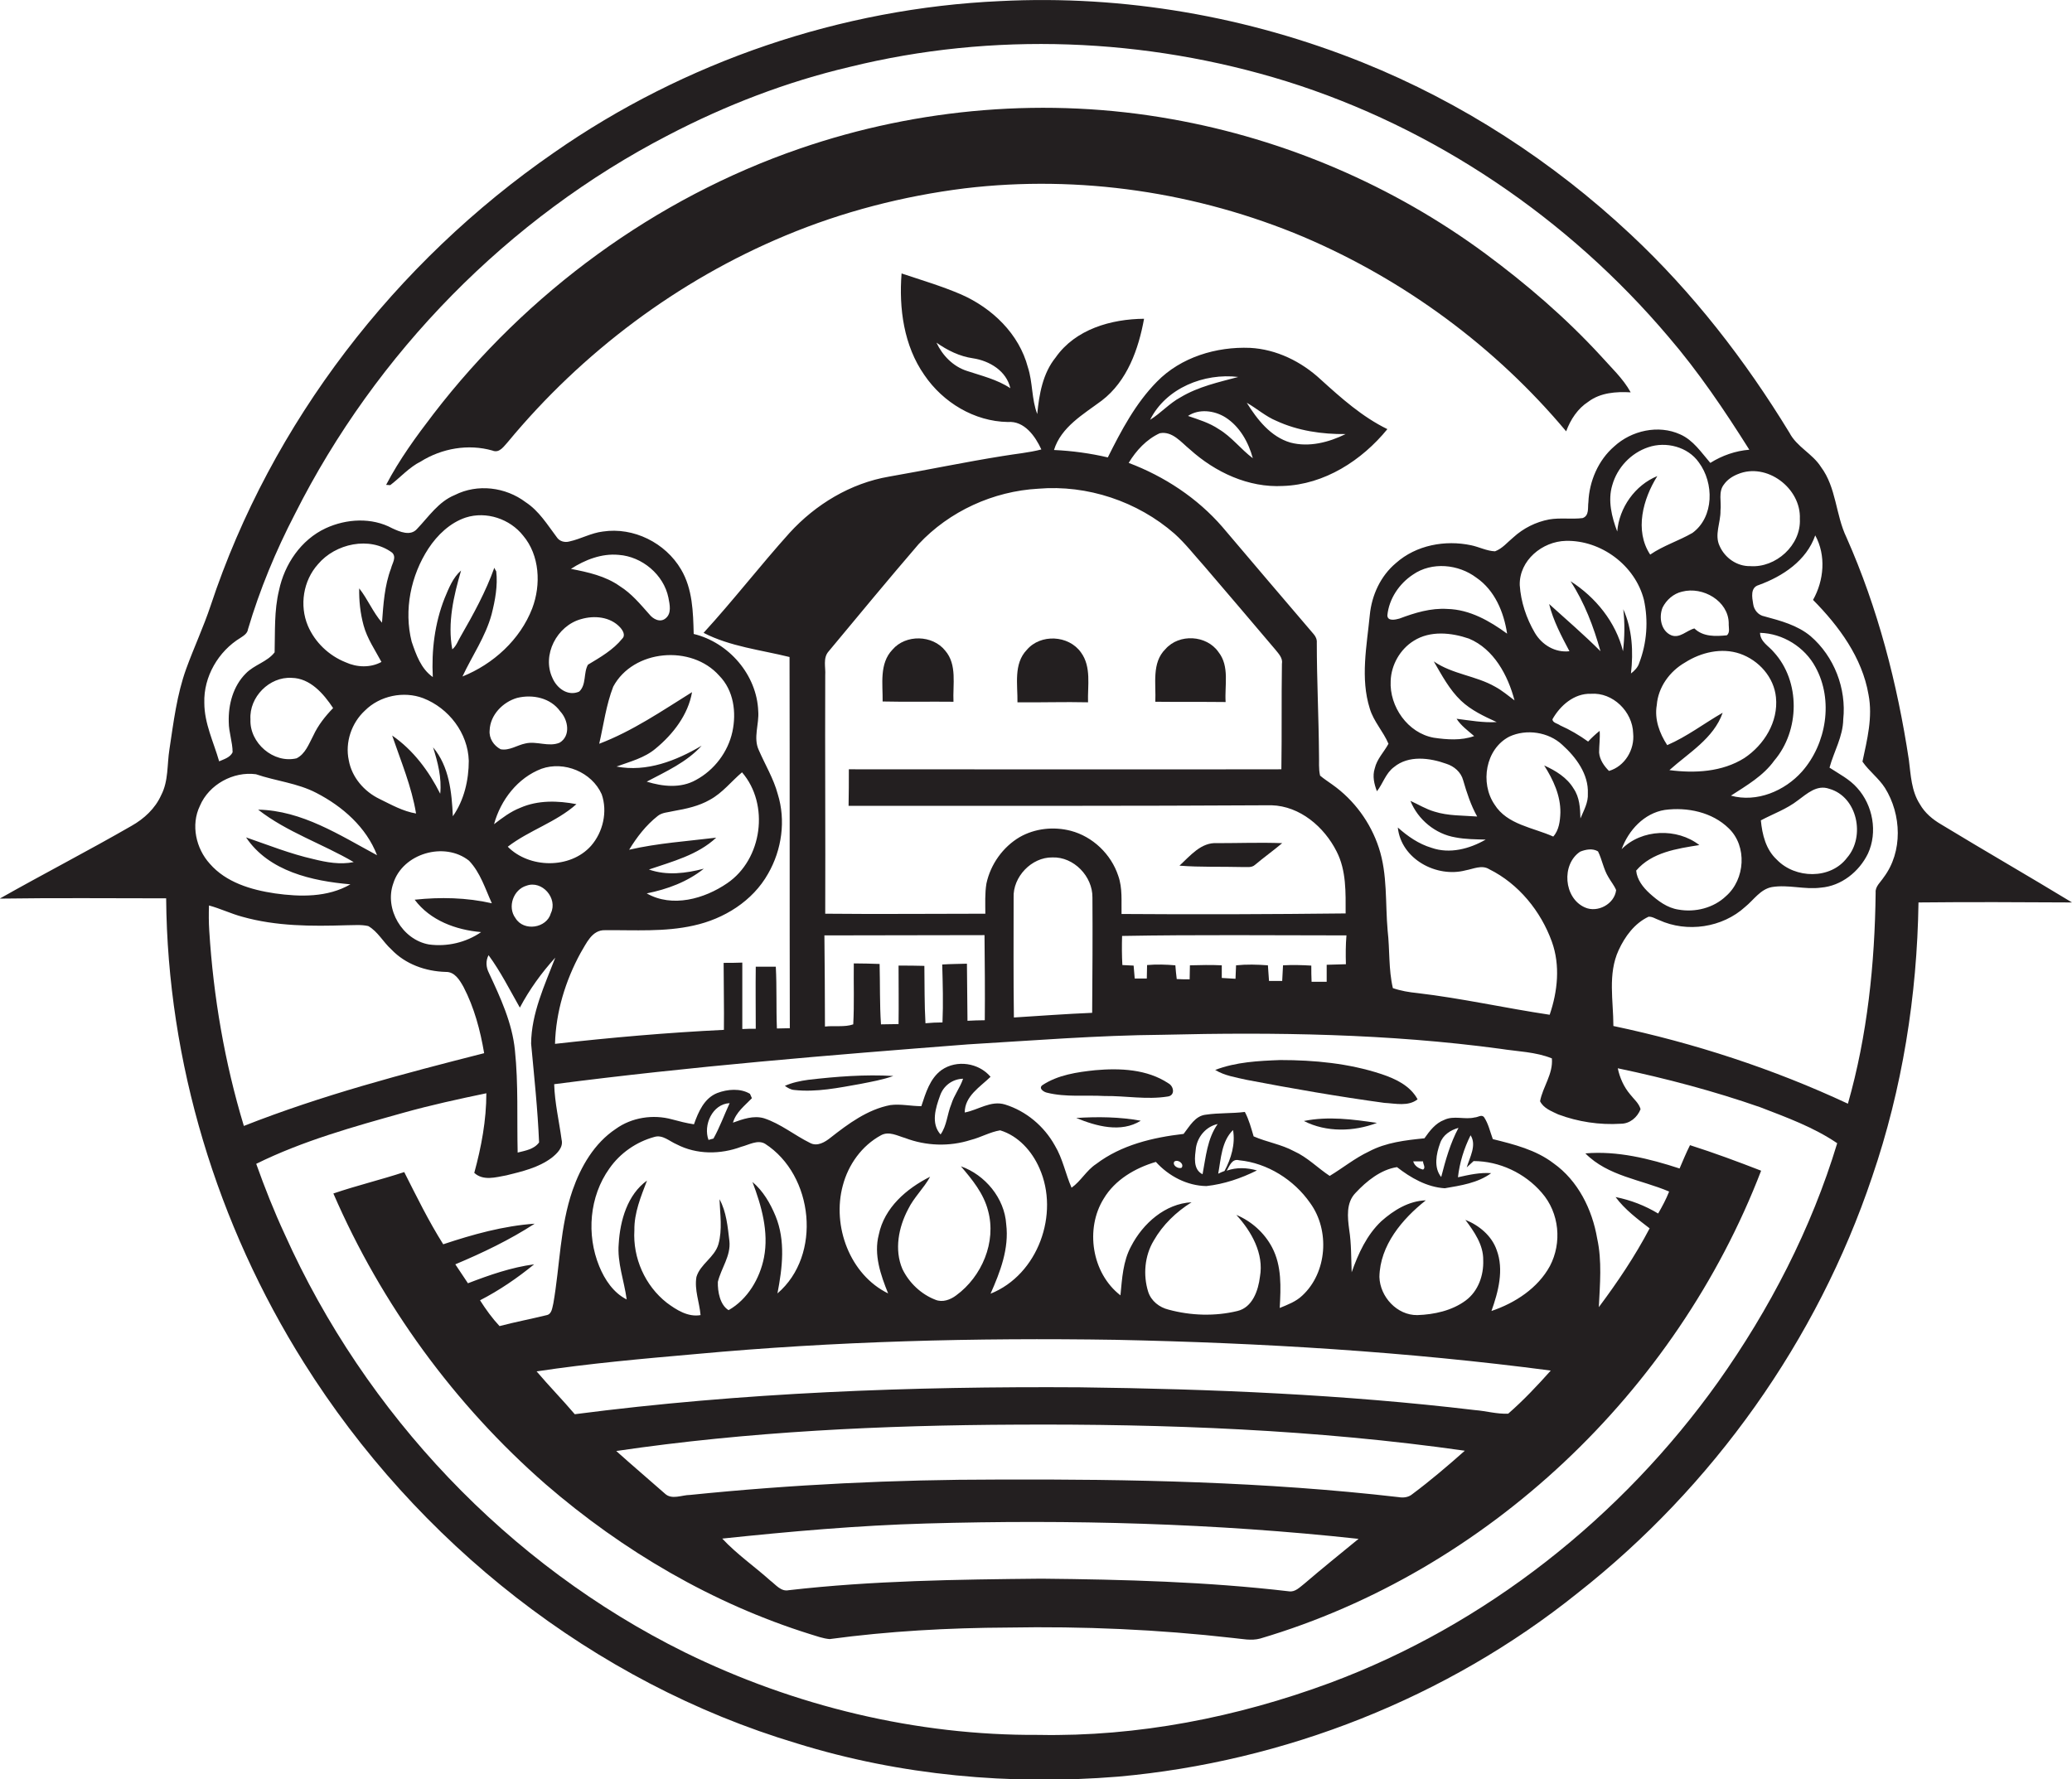
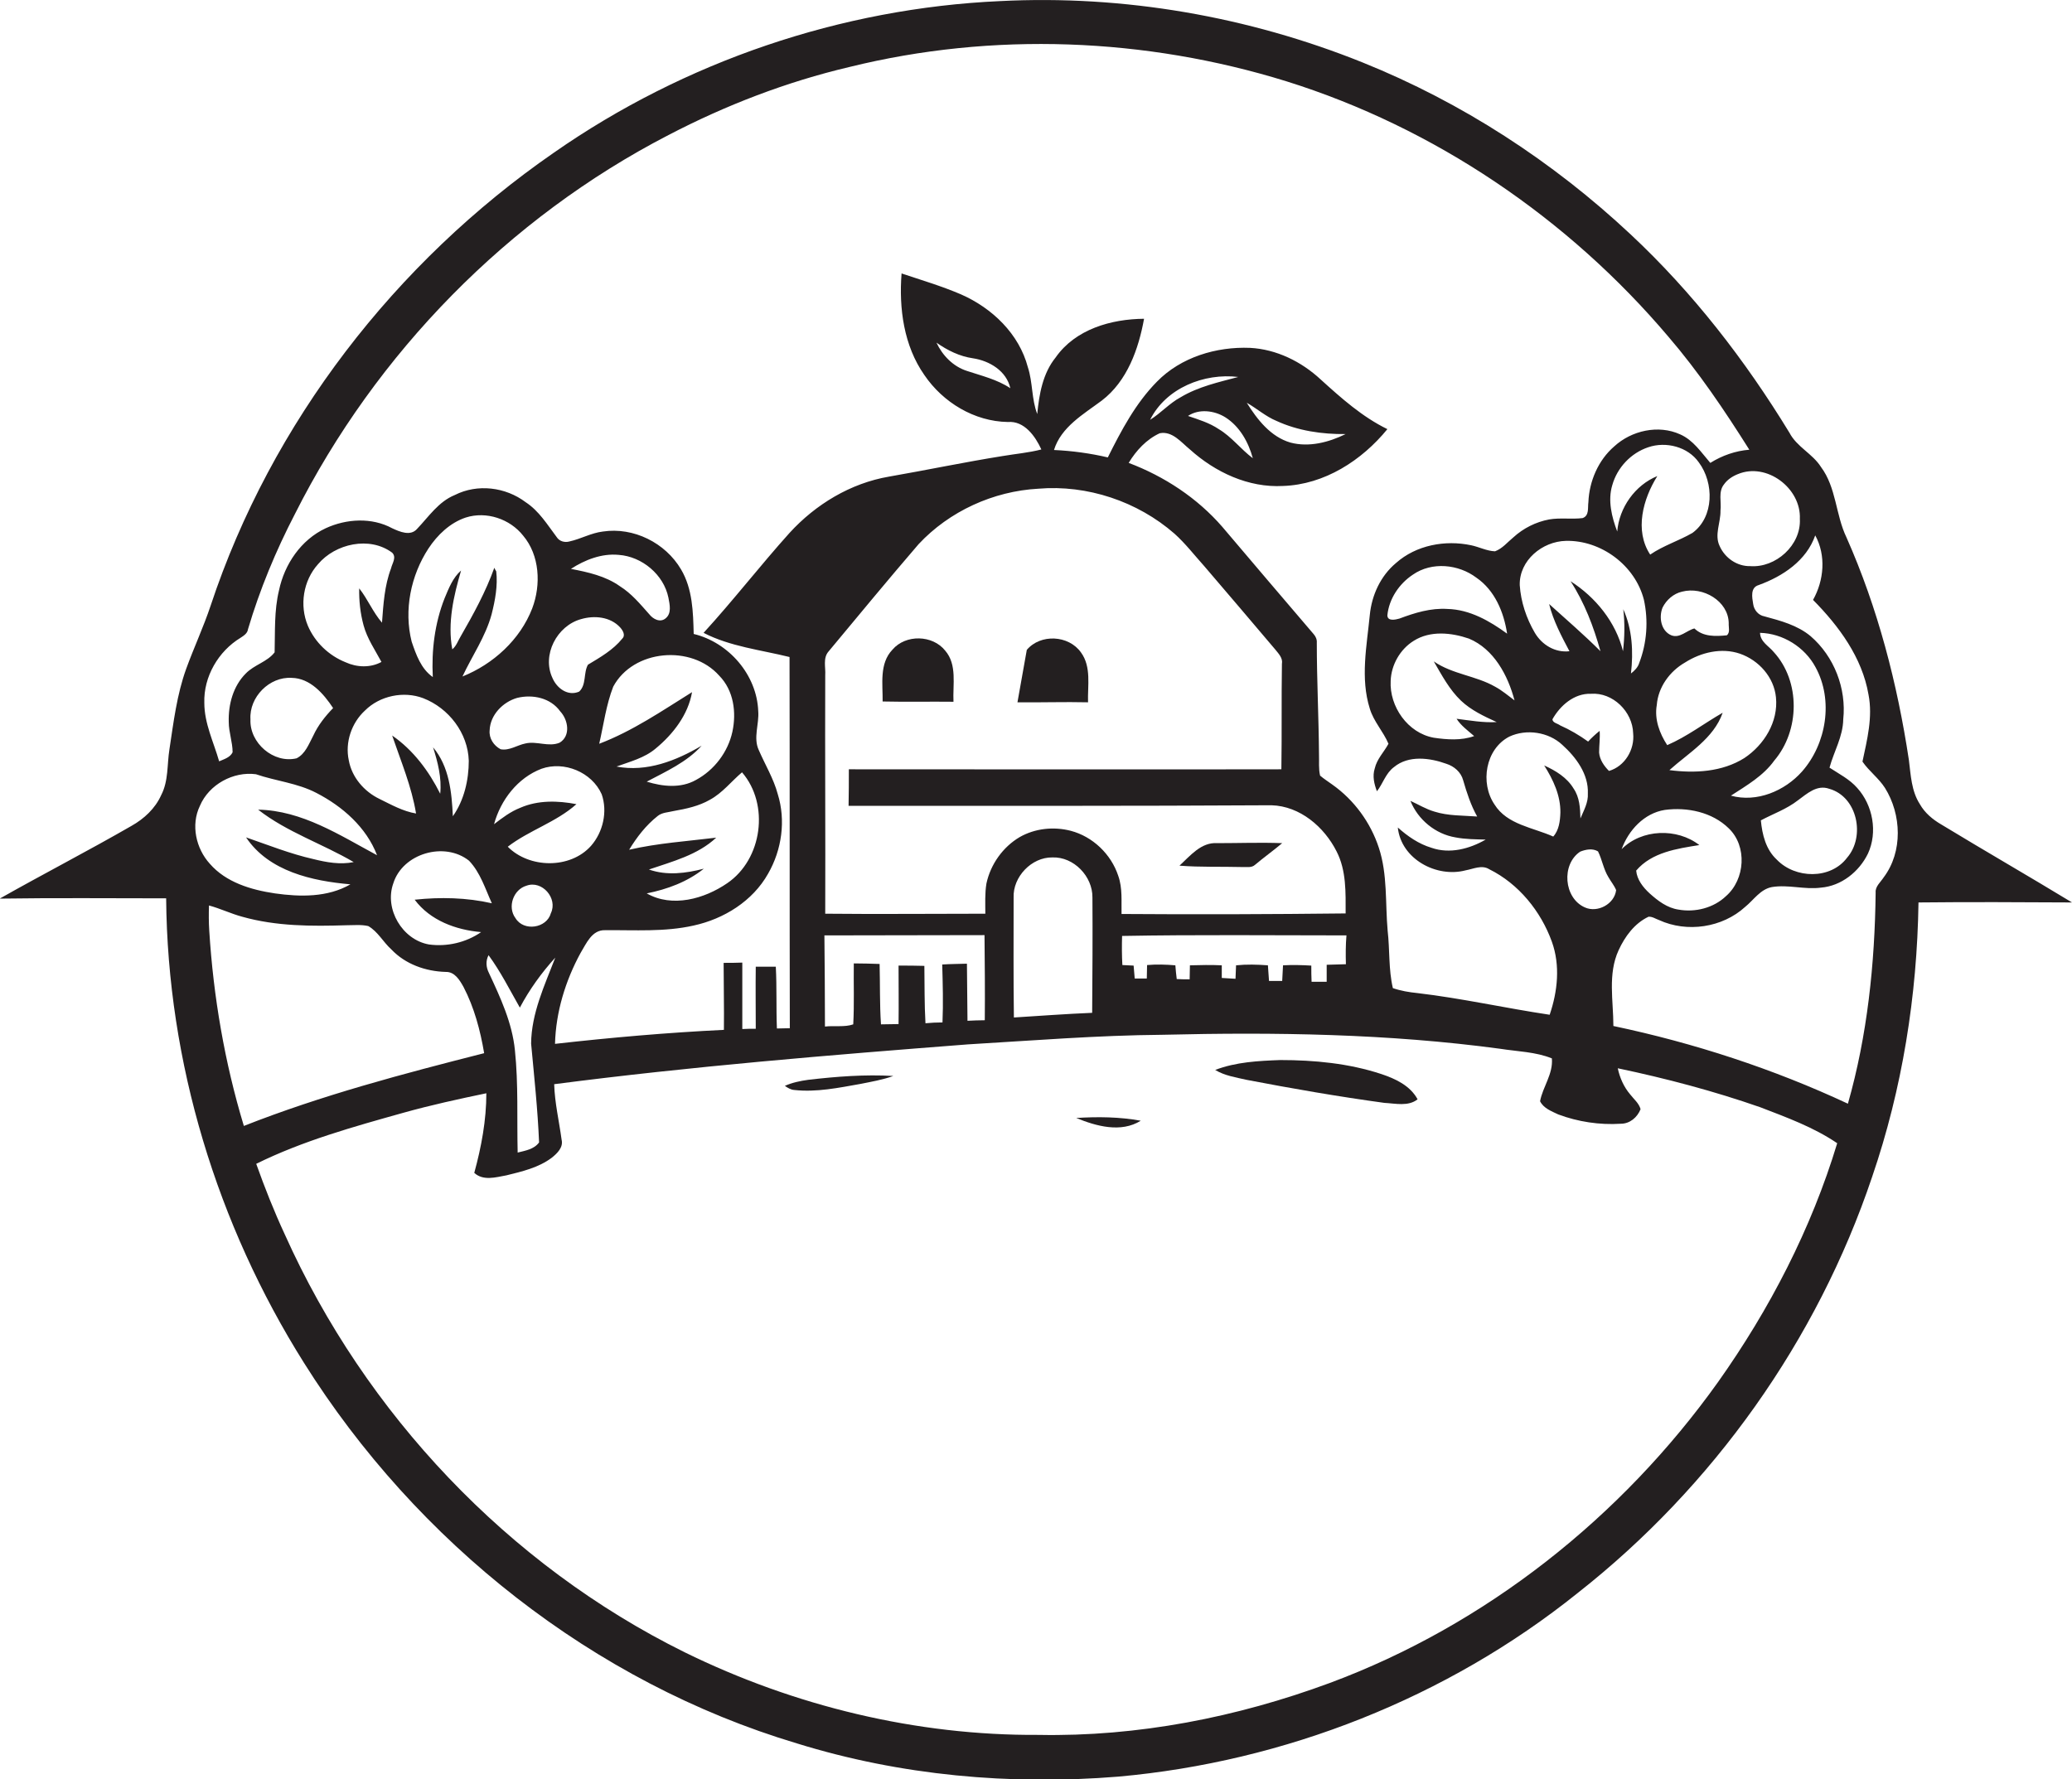
<svg xmlns="http://www.w3.org/2000/svg" version="1.1" id="Layer_1" x="0px" y="0px" viewBox="0 0 754.5 648.1" style="enable-background:new 0 0 754.5 648.1;" xml:space="preserve">
  <style type="text/css">
	.st0{fill:#231F20;}
</style>
  <g>
    <path class="st0" d="M706.9,300.3c-3.1-1.8-6-4.2-7.8-7.4c-3.1-4.8-3.3-10.6-4-16.1c-4.2-27.8-11.3-55.3-22.7-81   c-4-8.3-3.7-18.2-9.3-25.7c-3.1-4.9-8.8-7.3-11.5-12.5c-16.1-26.4-35.2-51.1-57.9-72.3c-28.3-26.5-61.4-48-97.4-62.5   C454.6,6,409.2-1.9,364.2,0.4c-57.9,2.6-114.9,22-162.5,55.2c-57.7,39.9-102.9,98.3-125,165c-2.6,7.8-6.1,15.3-8.9,23   c-3.4,9.4-4.6,19.4-6.1,29.3c-0.9,5.6-0.3,11.5-3,16.7c-2.2,4.9-6.2,8.6-10.8,11.2c-15.8,9.1-32.1,17.5-48,26.5   c20.2-0.3,40.4-0.1,60.6-0.1C61,386.9,79,446,110.7,496.4c41,65.3,105.3,116.4,179.5,138.6c37.7,11.7,77.7,15.3,117,12.1   c60.6-5.4,119.7-28.7,167.2-66.8c49.4-38.8,87.3-92.1,107.3-151.6c11-32.1,16.4-66,16.9-100c18.6-0.2,37.3-0.1,55.9,0   C738.7,319.1,722.7,309.9,706.9,300.3z M655.4,189c0.5,9.6-8.8,17.9-18.1,17.2c-4.8,0.1-9.2-3-11.1-7.3c-2-4.1,0.4-8.6,0.3-12.9   c0.4-3.2-0.9-6.9,1.3-9.6c1.2-1.7,3-2.9,5-3.7C643.3,168.3,655.9,177.8,655.4,189z M656.2,281c-6.3,7.1-16.5,11.4-25.9,8.8   c5.7-3.7,11.8-7.2,15.8-12.8c9.3-10.9,9.6-28.8-0.2-39.5c-1.8-2.2-4.9-3.7-5-7c8.3,0.2,16.3,5.2,20.2,12.5   C667.7,255,665.1,270.9,656.2,281z M666.1,287.3c10.3,2.9,13.2,17.4,6.5,25.1c-6,8-18.9,7.7-25.6,0.7c-4-3.7-5.3-9.1-5.8-14.3   c4.5-2.4,9.4-4.1,13.5-7.3C658,289.1,661.6,285.7,666.1,287.3z M590.5,309.3c2.5-6.9,8.2-13.1,15.7-14.3c8.2-1.1,17.3,0.8,23.3,6.7   c6.8,6.5,6,18.6-1,24.7c-4.5,4.3-11.2,6-17.3,4.9c-4.1-0.6-7.5-3.2-10.5-5.9c-2.4-2.2-4.6-5-4.9-8.3c5.7-6.7,14.9-8,23-9.3   C610.7,301.5,597.8,301.9,590.5,309.3z M568.2,296c-0.1,3-0.5,6.4-2.6,8.7c-7.3-3.3-16.8-4.3-21.4-11.7c-5.3-7.8-3.3-20.2,5.4-24.7   c6.2-2.9,14.3-1.7,19.3,3c5,4.5,9.6,10.7,9.3,17.7c0.2,3.3-1.5,6.2-2.7,9.1c-0.1-3.8-0.3-7.7-2.5-10.9c-2.4-4-6.5-6.5-10.7-8.4   C565.6,284,568.3,289.8,568.2,296z M536.8,268.1c-4.7,1.7-9.9,1.3-14.7,0.6c-9.5-1.7-16.2-11.4-15.7-20.7   c0.2-5.8,3.4-11.5,8.4-14.6c6-3.8,13.7-3,20.1-0.8c9.1,3.8,14.2,13.4,16.6,22.5c-2.3-1.7-4.5-3.6-7.1-5c-7-4-15.5-4.5-22.3-9.2   c2.9,5,5.7,10.3,9.9,14.3c3.7,3.5,8.4,5.7,13,7.8c-4.9,0.3-9.8-0.6-14.6-1.2C532,264.3,534.5,266.1,536.8,268.1z M505.2,224.1   c0.6-6,4.3-11.5,9.3-14.8c6.9-4.8,16.6-3.8,23.1,1.1c6.7,4.6,10,12.5,11.2,20.4c-6.3-4.6-13.6-8.8-21.7-9   c-6.1-0.4-11.9,1.4-17.5,3.5C508.2,225.7,505.2,226.4,505.2,224.1z M616.3,194.1c-5,2.9-10.6,4.6-15.4,7.9   c-5.8-8.8-2.6-20.3,2.6-28.6c-8.1,3.3-13.9,11.5-14.6,20.2c-2-5.3-3.5-11.3-1.8-16.9c1.8-6.4,6.8-11.7,13.1-13.8   c6.4-2.2,14.4-0.2,18.4,5.5C624.2,175.9,624.2,188.3,616.3,194.1z M629.5,227c-0.1,1.4,0.6,3.4-0.7,4.4c-4.1,0.4-8.6,0.6-11.8-2.5   c-2.8,0.7-5.3,3.7-8.4,2.5c-3.8-1.6-4.6-6.6-3.2-10.1c1.4-2.8,4-5.1,7.1-5.8C620.1,213.5,629.4,218.9,629.5,227z M598.6,218.4   c1.7,7.7,1.1,15.8-1.7,23.1c-0.5,1.6-1.7,2.8-3,3.8c0.9-7.9,0.5-16.1-2.8-23.4c0.6,5.1,0.5,10.2-0.1,15.3   c-2.6-10.6-10-19.7-19.1-25.5c5.1,7.8,8.4,16.6,10.9,25.5c-6-6-12.4-11.5-18.7-17.2c1.5,6.1,4.5,11.7,7.4,17.2   c-5.2,0.6-10-2.3-12.6-6.7c-3.1-5.3-5.1-11.3-5.5-17.4c-0.2-9,8.2-15.9,16.8-16.1C583,196.7,595.4,205.9,598.6,218.4z M575.4,310.2   c2-0.8,4.5-1.3,6.5-0.1c1.5,3,2,6.5,3.8,9.4c0.9,1.6,2.1,3,2.8,4.7c-0.6,5.1-6.8,8.4-11.4,6.3C569.4,327.1,568.5,314.8,575.4,310.2   z M585.9,280.8c-1.8-1.8-3.4-4.1-3.6-6.7c0-2.6,0.4-5.2,0.2-7.9c-1.5,1.2-2.9,2.5-4.2,3.9c-3.2-2.3-6.6-4.3-10.2-5.9   c-0.9-0.7-2.7-0.9-2.8-2.2c2.8-5,7.9-9.5,14-9.3c8-0.6,15.2,6.5,15.4,14.4C595.3,273,591.7,279.1,585.9,280.8z M646.7,254   c0.9,8.9-4.3,17.3-11.5,22.1c-8.1,5.1-18.1,5.6-27.3,4.4c7-6.3,16.1-11.5,19.4-20.9c-6.8,3.9-13,8.7-20.2,11.8   c-2.8-4.3-4.7-9.4-3.8-14.6c0.5-6.5,4.7-12.3,10.3-15.5c5.8-3.7,13.3-5.5,20-3.2C640.5,240.5,646,246.7,646.7,254z M87.6,232.3   c1.2-0.8,2.5-1.6,2.7-3.1c4.3-14.5,10.1-28.5,17.1-42c29.5-58.6,77.6-107.8,136-138c20.9-10.9,43-19.4,65.9-24.8   c52.2-12.9,107.8-10.7,159.1,5.2c54,16.9,102.6,49.9,139.1,93c11,12.8,20.5,26.9,29.5,41.2c-5,0.4-9.9,2.1-14.2,4.8   c-3.3-3.8-6.2-8.3-11-10.4c-7.9-3.6-17.7-1.4-24,4.4c-5.8,5-9.1,12.7-9.4,20.3c-0.3,2,0.4,4.9-2.1,5.8c-4,0.5-8.2-0.2-12.2,0.5   c-4.8,0.9-9.4,3.2-13,6.5c-2.2,1.8-4,4.1-6.7,5.1c-3-0.1-5.8-1.6-8.7-2.2c-9.4-2-20-0.1-27.4,6.5c-5.6,4.7-8.8,11.7-9.5,18.9   c-1.1,11.3-3.5,23,0,34.1c1.4,4.7,4.9,8.3,6.8,12.8c-1.6,3-4.2,5.5-5,9c-0.9,2.8-0.2,5.7,0.8,8.3c2.2-2.8,3.2-6.6,6.2-8.8   c5.3-4.4,13-3.4,19.1-1.2c2.8,0.9,5.3,3,6.1,6c1.3,4.5,2.8,9.1,5.1,13.2c-5.2-0.4-10.6-0.2-15.6-1.8c-3.1-0.9-5.8-2.6-8.7-3.9   c2.7,6.8,9.1,12.1,16.4,13.3c3.6,0.7,7.3,0.7,11,0.8c-5.9,3.4-13.1,5.3-19.7,3c-4.7-1.4-8.7-4.2-12.3-7.4   c1.2,11.5,14.1,18.4,24.7,15.6c2.8-0.5,5.9-2.1,8.6-0.4c10.7,5.3,18.8,15.3,22.8,26.4c3.1,8.6,2.1,18.1-0.8,26.6   c-16.1-2.4-32-6-48.2-7.9c-3-0.3-6-0.8-8.9-1.8c-1.6-6.8-1.1-14-1.9-20.9c-0.9-10.1,0-20.5-3.2-30.2c-3-9.2-9-17.4-16.9-23   c-1.5-1.1-3.1-2.1-4.5-3.3c-0.6-2.5-0.3-5.1-0.4-7.6c-0.1-13.6-0.8-27.2-0.8-40.8c0.1-1.2-0.4-2.3-1.2-3.2   c-11.1-13-22.2-26-33.2-39c-9.1-10.5-21.1-18.4-34.1-23.3c2.7-4.5,6.5-8.6,11.3-10.8c4.6-0.9,7.8,3.3,11,5.9   c9.2,8.3,21.3,14,33.9,13.3c15.1-0.5,28.7-9.3,38-20.7c-9.2-4.5-16.8-11.3-24.3-18.1c-7-6.5-16.1-11-25.7-11.5   c-12.3-0.5-25.2,3.4-33.9,12.3c-7.8,7.9-13,17.8-17.9,27.6c-6.4-1.5-13-2.4-19.6-2.7c2.6-8.4,10.7-13,17.4-18   c9.3-7.1,13.4-18.8,15.4-29.8c-12,0.1-25,3.8-32.2,14.1c-4.7,5.8-6,13.4-6.7,20.6c-2.1-5.5-1.6-11.5-3.4-17   c-3.2-12.2-13-21.6-24.4-26.6c-7-3-14.4-5.2-21.6-7.6c-1,12.7,0.8,26.3,8.3,37c6.8,10,18.2,16.9,30.4,17.1c6-0.5,10,5.2,12.2,10   c-4.6,1.2-9.4,1.6-14.1,2.4c-13.8,2.2-27.6,5.1-41.4,7.5c-14,2.4-26.7,10.1-36.2,20.5c-10.7,11.9-20.5,24.6-31.3,36.4   c9.7,5,20.8,6.2,31.3,8.8c0.1,45.1,0,90.1,0.1,135.2c-1.6,0-3.2,0.1-4.7,0.1c-0.3-7.5,0-15-0.4-22.5c-2.4,0-4.9,0-7.3,0   c-0.1,7.5,0,15.1,0,22.6c-1.6,0-3.3,0-4.9,0.1c0-8.1,0-16.1,0-24.2c-2.3,0.1-4.6,0.1-6.8,0.1c0,8.1,0.2,16.3,0.1,24.4   c-20.6,1-41.1,2.8-61.5,5.1c0.3-11.6,3.8-23,9.3-33.1c2.1-3.4,4.1-8.5,9-8.3c10.7-0.1,21.6,0.7,32.2-1.7c11-2.4,21.5-8.9,27.1-18.9   c5-8.7,6.5-19.4,3.5-29c-1.5-5.6-4.6-10.7-6.9-16c-2.1-4.5,0.2-9.5-0.2-14.2c-0.5-13.2-10.7-25-23.5-28.1c-0.2-8-0.4-16.4-4.6-23.5   c-5.7-9.7-17.3-15.5-28.5-13.8c-4.2,0.5-8,2.7-12.1,3.6c-1.7,0.5-3.7,0-4.7-1.6c-3.4-4.5-6.4-9.5-11.3-12.7   c-7.3-5.5-17.5-6.8-25.8-2.6c-5.9,2.4-9.5,7.9-13.7,12.3c-2.4,2.8-6.3,1.1-9.1-0.2c-7.4-4-16.6-3.5-24.2,0c-9,4.2-15,13.1-17,22.6   c-1.8,7.4-1.4,15.1-1.6,22.6c-2.7,3.5-7.4,4.5-10.5,7.7c-4.6,4.6-6.4,11.3-6.2,17.7c0,3.7,1.4,7.3,1.4,11c-0.9,1.9-3.1,2.5-4.9,3.3   c-2-7-5.4-13.8-5.4-21.3C74.1,246.5,79.5,237.2,87.6,232.3z M408.4,332.9c-0.1-4.6,0.4-9.4-1.2-13.9c-2.6-7.9-9.3-14.3-17.3-16.4   c-6.2-1.6-13-0.9-18.6,2.3c-6.1,3.6-10.6,9.9-12.1,16.9c-0.6,3.6-0.4,7.4-0.4,11c-19.4,0-38.9,0.2-58.3,0c0.1-28.9-0.1-57.9,0-86.9   c0.2-2.8-0.9-6.2,1.2-8.6c10.9-13.1,21.7-26.2,32.8-39.1c11.2-12,27.2-19.3,43.6-20.2c17.8-1.5,36.1,4.6,49.6,16.4   c4,3.6,7.3,7.9,10.9,11.9c8.6,10.1,17.3,20.2,25.8,30.3c1.2,1.5,2.8,3.1,2.4,5.2c-0.2,12.8,0,25.6-0.2,38.4   c-52.5,0.1-105,0-157.5,0c0,4.4,0,8.9-0.1,13.3c51.3,0,102.7,0.1,154-0.2c10.4,0.3,19.2,7.9,23.7,16.8c3.6,7,3.3,15,3.3,22.6   C462.8,333,435.6,333.1,408.4,332.9z M490.1,351.2c-2.3,0.1-4.6,0.1-7,0.2c0,2,0,4.1,0,6.2c-1.9,0-3.7,0-5.5,0   c-0.1-2-0.1-3.9-0.1-5.9c-3.4-0.2-6.8-0.3-10.3-0.1c-0.1,1.9-0.2,3.8-0.3,5.7c-1.6,0-3.2,0-4.8,0c-0.1-1.9-0.3-3.8-0.4-5.7   c-3.9-0.3-7.8-0.4-11.6,0c-0.1,1.6-0.1,3.3-0.2,4.9c-1.7-0.1-3.4-0.2-5-0.3c0-1.5,0-3,0-4.6c-3.9-0.2-7.8-0.1-11.6,0   c0,1.7-0.1,3.4-0.1,5.1c-1.6,0-3.1,0-4.7-0.1c-0.2-1.7-0.4-3.4-0.5-5c-3.4-0.3-6.9-0.4-10.3-0.1c0,1.6-0.1,3.3-0.1,4.9   c-1.5,0-2.9,0-4.4,0c-0.1-1.6-0.3-3.1-0.4-4.7c-1.4-0.1-2.8-0.1-4.1-0.2c-0.2-3.5-0.2-7.1-0.1-10.6c27.2-0.5,54.5-0.2,81.7-0.2   C490,344.2,490,347.7,490.1,351.2z M397.7,368.9c-9.5,0.4-19,1.1-28.5,1.7c-0.2-14.5-0.1-29.1-0.1-43.7   c-0.3-7.5,6.5-14.7,14.1-14.6c7.8-0.3,14.7,6.9,14.6,14.6C397.9,340.9,397.8,354.9,397.7,368.9z M343.2,372.4   c-2.1,0-4.1,0.1-6.2,0.3c-0.4-7-0.3-13.9-0.4-20.9c-3.1-0.1-6.3-0.1-9.4-0.1c0,7.1,0.1,14.2,0,21.3c-2.1,0-4.3,0.1-6.4,0.1   c-0.5-7.3-0.3-14.7-0.5-22c-3.1-0.1-6.3-0.2-9.4-0.2c-0.1,7.4,0.2,14.8-0.2,22.2c-3.1,1.1-6.9,0.4-10.3,0.8   c0-11.1-0.1-22.1-0.2-33.2c19.4,0,38.8-0.1,58.3-0.1c0.1,10.3,0.2,20.7,0.1,31c-2.1,0-4.2,0.1-6.3,0.2c-0.1-6.9-0.1-13.8-0.2-20.8   c-3,0.1-6,0.1-9,0.3C343.3,358.3,343.5,365.4,343.2,372.4z M456.2,166.9c-4.4-3.3-7.7-7.8-12.4-10.6c-3.4-2.3-7.4-3.5-11.2-4.8   c4-2.7,9.6-2,13.6,0.5C451.4,155.3,454.6,161,456.2,166.9z M454,146.7c3.7,2.1,6.9,5,10.8,6.6c7.8,3.6,16.6,4.9,25.2,4.8   c-6.1,3-13.3,4.9-20.1,3.1C462.7,159.1,457.8,152.8,454,146.7z M429.9,144.7c-4.1,2.2-7.2,5.8-11.1,8.2   c5.8-11.6,19.7-17.1,32.1-15.6C443.8,139.2,436.4,140.8,429.9,144.7z M367.9,141.4c-4.8-3.2-10.4-4.5-15.8-6.3   c-5-1.6-8.9-5.6-11.1-10.3c4,2.8,8.4,5,13.3,5.7C360.3,131.4,366.5,135.1,367.9,141.4z M196.3,416.1c-1.8,2.5-5,3-7.8,3.7   c-0.3-12.4,0.3-24.9-1-37.3c-1-10-5.3-19.2-9.5-28.2c-1-2-1.2-4.3-0.1-6.4c4.4,6,7.7,12.6,11.4,19.1c3.5-6.6,7.9-12.7,12.9-18.2   c-3.9,10.1-8.7,20.3-8.8,31.3C194.5,392,195.8,404,196.3,416.1z M175.2,339.5c-5.5,3.8-12.4,5.4-19,4.5c-9.7-1.7-16.3-12.9-13-22.2   c3.4-11,18.7-15.4,27.6-8.3c4.1,4.3,5.9,10.2,8.3,15.5c-9.2-2.1-18.8-2.3-28.1-1.3C156.7,335.3,166,338.7,175.2,339.5z    M112.1,227.9c-3.1-7.4-1.7-16.4,3.7-22.4c6.3-7.5,18.8-10.3,27-4.2c1.7,1.7,0,3.9-0.4,5.7c-2.4,6.3-2.8,13.1-3.3,19.8   c-3.3-3.8-5.2-8.6-8.3-12.5c-0.1,4.5,0.4,9.1,1.6,13.5c1.3,4.8,4.2,9,6.5,13.3c-4,2.2-9,2-13.1,0.1   C119.8,238.8,114.7,234,112.1,227.9z M121.3,257.9c-2.9,3-5.5,6.3-7.2,10c-1.6,3-2.9,6.7-6.1,8.3c-8.4,2-17.2-5.6-16.8-14.2   c-0.5-8.1,6.9-15.6,15-15.1C112.9,247,117.8,252.6,121.3,257.9z M132.9,258.8c5.4-5.4,14.1-7.2,21.2-4.5   c9.3,3.6,16.3,12.7,16.6,22.8c0,7-1.7,14.4-5.8,20.2c-0.4-8.7-1.3-18.1-7.2-25.1c1.7,5.4,3.2,11.1,2.6,16.9   c-4.1-8.2-9.8-15.9-17.5-21.2c3.2,9.4,7.1,18.6,8.7,28.4c-4.8-0.8-9-3.2-13.3-5.3c-5.6-2.7-10.1-7.9-11.2-14.1   C125.6,270.4,128,263.3,132.9,258.8z M236.3,316.7c8.5-2.9,17.8-5.3,24.5-11.6c-10.6,1.3-21.3,2-31.7,4.4   c2.8-4.6,6.1-8.9,10.4-12.3c1.6-1.3,3.8-1.3,5.8-1.8c4.6-0.8,9.2-1.8,13.2-4.1c4.6-2.5,7.8-6.7,11.7-10   c10.1,11.7,7.4,31.7-5.4,40.4c-8.3,5.7-20,9-29.3,3.7c7.5-1.5,14.8-4.2,20.8-9C249.8,318.1,242.8,319,236.3,316.7z M266.7,266.5   c-1.6,7.4-6.6,14-13.3,17.6c-5.5,3.1-12.1,2.4-17.9,0.6c7-3.7,14.6-7.1,20-13.1c-9.3,5.5-20,9.7-31,7.6c4.9-1.8,10.2-3.1,14.3-6.6   c6.3-5.2,11.8-12.3,13.2-20.5c-10.9,6.8-21.7,14.2-33.8,18.8c1.6-6.9,2.5-14.1,5.1-20.8c7.3-13.6,28.5-15.4,38.6-4   C267.2,251.5,268.2,259.5,266.7,266.5z M184.9,308.4c7.8-6,17.6-8.9,25-15.5c-6.7-1.3-14-1.5-20.4,1.3c-3.6,1.4-6.6,3.7-9.6,6   c2.4-8.8,8.6-16.9,17.3-20.2c8.2-2.9,18.3,1.2,21.9,9.3c2.2,6.3,0.5,13.8-3.9,18.8C207.6,316.6,192.7,316.3,184.9,308.4z    M200.6,332.6c-1.5,5.5-9.9,6.8-12.9,1.8c-3-4-0.8-10.4,4-11.8C197.4,320.5,203.2,327.2,200.6,332.6z M242.4,225.2   c-2,1.7-4.6,0.3-6-1.5c-3.3-3.7-6.4-7.5-10.7-10.2c-5.2-3.7-11.6-5.1-17.8-6.3c5.1-3.3,11.2-5.7,17.4-5.1   c8.5,0.6,16.4,7.2,18.1,15.6C243.9,220.3,244.6,223.4,242.4,225.2z M211.6,225.5c4.8-1.4,10.6-0.9,14.2,3c0.9,1,2.1,2.8,0.8,4.1   c-3.3,4.1-8,6.8-12.5,9.5c-1.7,3-0.5,7.3-3.2,9.8c-4.1,1.8-8.1-1.2-9.7-4.9C197.2,238.6,202.8,227.9,211.6,225.5z M204,259.1   c2.9,3.1,3.9,8.9-0.2,11.4c-4,1.7-8.4-0.7-12.5,0.3c-3,0.6-5.8,2.7-9,2.1c-2.5-1.3-4.3-4-4-6.9c0.2-5.6,4.8-10.3,10-11.8   C194,252.8,200.5,254.2,204,259.1z M193.8,221.6c-4.4,11.4-14.2,20.3-25.4,24.8c3.5-7.5,8.4-14.5,10.6-22.6   c1.3-5.1,2.3-10.5,1.7-15.7c-0.2-0.3-0.6-1-0.7-1.3c-3.1,8.7-7.6,16.9-12.2,24.9c-1,1.6-1.6,3.6-3.1,4.8   c-1.8-9.6,0.5-19.5,3.2-28.7c-3,2.6-4.5,6.5-6,10.1c-3.6,9.1-4.8,19-4.3,28.7c-4.3-3-6.1-8.2-7.7-12.9c-2.9-11.5-0.3-24.1,6.1-33.9   c3.3-5,7.9-9.4,13.6-11.3c7.5-2.4,16.1,0.5,20.9,6.6C196.5,202.2,197.1,212.9,193.8,221.6z M72.8,293.5   c3.3-7.8,12.2-12.6,20.4-11.5c7.3,2.5,15.1,3.2,22,6.8c9.5,4.9,18.2,12.5,22.1,22.7c-13.6-7.3-27.3-16.3-43.3-16.6   c10.5,8.2,23.4,12.4,34.8,19.1c-4.9,1-9.9,0.1-14.7-1.1c-8.4-1.9-16.4-5.1-24.5-7.9c8.3,12.4,24.1,15.9,38,17.1   c-8.3,4.8-18.3,4.6-27.5,3.3c-8.7-1.3-17.8-4-23.7-10.8C71.4,309.1,69.4,300.5,72.8,293.5z M76.2,339c-0.2-3.1-0.2-6.2-0.1-9.2   c4.1,1.1,8,3,12.1,4.1c12.4,3.5,25.3,3.5,38,3.1c2.6,0,5.3-0.3,7.9,0.3c3.5,2,5.4,5.8,8.4,8.5c5.1,5.4,12.5,8,19.8,8.2   c3.3-0.1,5.1,3,6.5,5.5c3.9,7.5,6.1,15.8,7.5,24.1c-29.5,7.5-59.1,15.3-87.5,26.5C81.8,387,77.7,363,76.2,339z M625.6,503.4   C590.5,552.6,541,591.9,484.2,613c-33.8,12.5-69.9,19.6-106,18.9c-44.5,0.3-89-10.5-128.9-30.1C185,570,133,514.9,103.7,449.6   c-3.9-8.4-7.3-17-10.4-25.7c17-8.4,35.4-13.5,53.6-18.6c10-2.8,20.1-5,30.2-7.1c0,9.8-1.8,19.5-4.4,29c3.3,3,7.8,1.6,11.7,0.9   c5.7-1.4,11.7-2.8,16.5-6.4c2-1.6,4.3-3.8,3.6-6.6c-0.9-6.7-2.5-13.4-2.7-20.2c50-6.5,100.3-10.6,150.6-14.5   c23.6-1.4,47.2-3.3,70.9-3.5c41-1,82.2-0.4,123,5.1c6.3,1,12.9,1.1,18.8,3.5c0.5,5.7-3.3,10.3-4.3,15.6c1.3,2.6,4.1,3.6,6.6,4.8   c7.2,2.7,15.1,3.9,22.8,3.4c3.3,0,6-2.3,7.2-5.3c-0.6-2.2-2.5-3.7-3.8-5.4c-2.3-2.7-3.8-6.1-4.5-9.5c17.6,3.7,35,8.3,51.9,14.2   c9.6,3.7,19.5,7.3,28,13.1C659.6,447.5,644.4,476.9,625.6,503.4z M685.9,319.6c-1.1,1.7-3.1,3.3-2.9,5.5c-0.3,25.9-3,52-10.1,76.9   c-27.2-12.7-56-22.1-85.4-28.3c0-9.2-2.1-18.9,1.9-27.6c2.3-5,5.8-9.8,10.9-12.2c1.4-0.1,2.6,0.8,3.8,1.2   c10.2,4.7,23.1,2.8,31.4-4.8c3.1-2.5,5.5-6.4,9.7-7.2c6-1,11.9,1,17.9,0.2c7.4-0.6,13.9-5.8,17.1-12.4c3.6-7.8,1.8-17.6-3.9-23.9   c-2.8-3.2-6.6-5.1-10.1-7.4c1.6-5.9,4.9-11.3,5-17.6c1.2-11.2-3.3-22.9-11.9-30.3c-4.8-4-10.9-5.6-16.8-7.2   c-2.2-0.4-3.8-2.3-4.1-4.5c-0.4-2.4-1.1-6,2-6.9c8.8-3.2,17.4-8.9,20.6-18.1c4,7.3,3.2,16.4-0.8,23.5c9.4,9.5,17.9,21,20.2,34.5   c1.6,8.2-0.5,16.4-2.2,24.4c2.4,3.5,5.9,6,8.2,9.6C692.4,296.6,693,310.2,685.9,319.6z" />
-     <path class="st0" d="M153.2,168.1c7.7-4.8,17.3-6.5,26.1-4c2.6,1.1,4.2-1.6,5.7-3.2c27-32.6,61.9-58.8,101-75.1   c20.8-8.7,42.9-14.4,65.3-17.2c41.8-5,84.7,1.4,123.4,17.7c36.8,15.7,69.9,40.1,95.6,70.8c1.6-4.3,4.2-8.3,8.1-10.8   c4.4-3.3,10.1-3.7,15.4-3.4c-2.8-5.1-7.2-9.1-11-13.4c-12.7-13.8-26.9-26-41.9-37.1c-33.6-24.8-73-41.7-114.2-49   c-45.1-8.1-92.1-4.2-135.4,10.7c-52.7,18.1-99.5,52.5-133.4,96.6c-6.3,8.2-12.5,16.7-17.3,25.9l1.5,0.1   C145.9,173.8,149,170.2,153.2,168.1z" />
    <path class="st0" d="M321.4,255.5c8.6,0.2,17.2,0,25.8,0.1c-0.3-6.2,1.4-13.5-3-18.6c-4.6-5.8-14.4-6-19.2-0.4   C320.1,241.7,321.5,249.2,321.4,255.5z" />
-     <path class="st0" d="M370.5,255.8c8.6,0.1,17.1-0.2,25.7,0c-0.2-6,1.3-12.9-2.6-18.2c-4.5-6.3-14.7-6.8-19.7-0.9   C369,241.8,370.6,249.4,370.5,255.8z" />
-     <path class="st0" d="M420.7,255.6c8.5,0.1,17.1,0,25.6,0.1c-0.4-6.1,1.5-13-2.6-18.2c-4.3-6.2-14.3-6.8-19.3-1.1   C419.3,241.4,421,249.1,420.7,255.6z" />
+     <path class="st0" d="M370.5,255.8c8.6,0.1,17.1-0.2,25.7,0c-0.2-6,1.3-12.9-2.6-18.2c-4.5-6.3-14.7-6.8-19.7-0.9   z" />
    <path class="st0" d="M443.2,307.1c-5.8-0.4-9.8,4.6-13.7,8.2c7.6,0.6,15.2,0.3,22.7,0.5c1.6-0.1,3.5,0.4,4.8-0.8   c3.2-2.7,6.7-5.2,9.9-7.9C459,306.8,451.1,307.1,443.2,307.1z" />
    <path class="st0" d="M504.1,401.7c4,0.2,8.7,1.4,12.1-1.3c-2.7-5-8.1-7.5-13.2-9.2c-11.8-3.9-24.4-5.1-36.8-5.1   c-8,0.3-16.1,0.7-23.7,3.6c3.4,2.1,7.5,2.7,11.4,3.6C470.6,396.5,487.3,399.4,504.1,401.7z" />
-     <path class="st0" d="M611.6,425.6c-11-3.6-22.7-6.5-34.3-5.5c8.2,8.3,20.2,9.5,30.5,13.9c-1.1,2.8-2.5,5.4-4,8   c-4.8-2.9-10-4.9-15.5-6c3.4,4.6,8,8,12.4,11.4c-5.3,10.1-11.7,19.6-18.5,28.7c0.4-8.3,1.2-16.8-0.6-25c-1.8-10.6-7-21.1-15.9-27.4   c-6.4-4.9-14.4-6.9-22.1-8.8c-1-2.7-1.6-5.6-3.2-8c-0.9-1.1-2.3,0.1-3.4,0.1c-3.6,0.9-7.6-0.8-11.1,0.9c-3.2,1.2-5.3,4-7.2,6.7   c-6.9,0.7-14,1.5-20.2,4.8c-5.1,2.4-9.5,6-14.3,8.9c-4.4-2.9-8.1-6.8-13-9c-4.6-2.5-9.9-3.3-14.7-5.4c-0.9-3-1.7-6.1-3.2-8.9   c-4.7,0.6-9.5,0.3-14.2,1c-3.9,0.4-5.9,4.2-8.1,7c-11.2,1.3-22.7,4-31.9,11c-3.5,2.3-5.5,6.2-8.9,8.6c-2.2-5-3.2-10.6-6.1-15.4   c-3.9-7-10.4-12.5-18.1-14.9c-5.2-1.6-9.8,2-14.7,2.9c0-6,5.6-9.3,9.4-13c-4.3-5.1-12.3-6.3-17.8-2.5c-4.3,3.1-5.8,8.4-7.4,13.2   c-3.8,0-7.5-0.9-11.3-0.4c-8.3,1.6-15.3,6.8-21.8,11.9c-2,1.6-4.8,3.3-7.4,1.9c-5.7-2.8-10.7-7-16.8-9c-3.8-1.1-7.7,0.3-11.3,1.6   c1.1-3.8,4.3-6.2,6.9-8.9c-0.2-0.4-0.5-1.2-0.7-1.6c-3.5-2.1-8.2-1.7-11.9-0.3c-4.8,1.9-6.9,6.9-8.5,11.4c-2.7-0.4-5.4-1.1-8-1.8   c-6.9-1.9-14.7-0.7-20.5,3.5c-7.8,5.2-12.7,13.7-15.7,22.3c-4.6,13.3-4.6,27.5-7,41.2c-0.4,1.5-0.5,3.9-2.4,4.3   c-5.7,1.4-11.5,2.5-17.2,4c-2.7-2.9-5-6.1-7.1-9.4c7-3.6,13.6-8.1,19.7-13.1c-8.3,1.1-16.3,3.9-24.1,6.9c-1.5-2.3-3.1-4.6-4.6-6.9   c10-4.2,19.8-8.9,28.9-14.8c-11.4,0.8-22.5,3.9-33.3,7.5c-5.3-8.4-9.7-17.4-14.2-26.3c-8.5,2.8-17.3,4.9-25.8,7.8   c17.5,40.4,44.1,76.9,77.3,105.9c28.1,24.3,60.8,43.5,96.3,54.6c2.3,0.7,4.7,1.6,7.1,1.8c21.5-2.9,43.3-4.1,65-4.2   c27.3-0.5,54.7,0.7,81.9,3.8c3.3,0.3,6.6,1.1,9.9,0.2c82.8-24.5,151.5-90,182.4-170.4c-8.5-3.3-17.1-6.5-25.9-9.3   C614,419.9,612.8,422.8,611.6,425.6z M524.4,416.4c1-3,3.8-4.8,6.7-5.6c-3,5.6-4.7,11.7-6.3,17.9C522,425.3,523,420.2,524.4,416.4z    M518.2,423c-0.1,0.9,1.1,2.3,0,3c-1.6-0.4-3.1-1.3-3.6-3C515.5,423,517.3,423,518.2,423z M449,411.6c0.9,5.1-0.7,10.4-3.1,14.9   c-0.6,0.2-1.7,0.7-2.3,1C444.6,422.1,444.8,415.7,449,411.6z M435.5,418c0.7-4.2,3.8-7.7,7.9-8.6c-3.8,5.4-4.3,12-5.5,18.3   C434.3,425.9,435.1,421.3,435.5,418z M427.6,423.1c1.3-1,3.7,0.8,2.7,2.2C429.1,425.9,426.8,424.5,427.6,423.1z M401.9,436.6   c4.1-6.9,11.5-11.2,19-13.4c4.7,5.2,11.4,8.7,18.4,8.8c6.4-0.7,12.6-2.8,18.4-5.7c-3.6-1-7.4-1.2-11,0.1c1-1.7,1.9-4.5,4.5-3.8   c10.3,1,20,7.1,25.9,15.6c7.2,9.9,6.2,25.3-2.9,33.7c-2.3,2.2-5.3,3.3-8.2,4.5c0.4-7.5,0.8-15.3-2.8-22.1c-2.8-5.3-7.5-9.5-13-11.8   c5.5,6,10.1,14.1,8.6,22.5c-0.6,5-2.7,11.2-8.2,12.5c-8.2,2-17,1.7-25.1-0.5c-3.3-0.8-6.3-3.1-7.4-6.5c-1.9-6.1-1.3-13.1,2-18.6   c3.3-5.8,8.2-10.5,13.8-14c-9.6,0.5-17.7,7.7-22,16c-3,5.5-3.3,11.8-3.9,17.9C397.5,463.7,395.1,447.5,401.9,436.6z M342.3,399.1   c1.2-3.6,4.5-6.1,8.4-6.2c-1.1,3.3-3.3,6-4.3,9.3c-1.5,3.6-1.6,7.8-3.9,11C338.9,409.2,340.7,403.5,342.3,399.1z M306.9,431.8   c2-7.6,6.9-14.5,13.9-18.3c2.9-1.6,6,0.2,8.8,1c7.6,2.9,16.1,3.2,23.9,0.7c3.6-0.9,7-2.9,10.7-3.5c6.6,2,11.6,7.6,14.3,13.8   c7.4,16.6-0.5,38.8-17.8,45.7c3.5-7.9,6.8-16.4,5.7-25.3c-0.6-9.5-7.7-18-16.5-21.1c4.1,4.8,8.3,9.9,9.9,16.2   c3.1,11.4-2.3,24-11.6,30.8c-2.1,1.6-5,2.7-7.6,1.6c-5.2-2-9.6-6.2-12-11.2c-3-7-1.4-15.2,2.1-21.8c2.1-4.3,5.7-7.6,8-11.8   c-8.6,4.3-16.7,11.3-18.7,21.1c-1.9,7.3,0.7,14.7,3.4,21.4C309.5,464.3,302.9,446.6,306.9,431.8z M265.7,401.8   c-2,4.3-3.6,8.8-5.9,12.9c-0.5,0.1-1.4,0.4-1.8,0.5C256,409.8,259.4,402.1,265.7,401.8z M221.9,425.6c3.9-5.6,9.8-9.7,16.4-11.5   c3-0.9,5.5,1.6,8.1,2.7c7.3,3.8,16,3.7,23.5,0.9c2.8-0.7,6-2.7,8.7-1.1c17.7,11.4,20.8,40.6,4.5,54.5c1.8-9.3,3-19.2-0.7-28.2   c-1.9-4.6-4.5-9.1-8.4-12.4c3.3,8.7,6,18.2,4.2,27.5c-1.5,7.7-6,15.3-12.9,19.2c-3.1-1.9-4-6.7-3.9-10.3c1.2-5,4.8-9.5,4.2-14.9   c-0.6-5.1-1.1-10.7-3.6-15.2c0.2,5.5,1.1,11-0.4,16.4c-1.4,4.8-6.6,7.2-8,11.9c-0.8,4.7,1.1,9.2,1.5,13.9   c-4.6,0.8-8.8-1.9-12.3-4.5c-7.9-6.2-12.4-16.3-11.8-26.4c-0.1-6.4,2.4-12.3,4.6-18.1c-7.1,5.1-9.8,14.5-10.3,23   c-0.6,6.9,2,13.5,2.9,20.3c-4.8-2.4-8-7.2-10-12.1C213.5,449.7,214.6,435.8,221.9,425.6z M475,576.8c-1.7,1.3-3.4,3.2-5.7,2.8   c-29.9-3.5-60-4.3-90.1-4.6c-30.7,0.3-61.5,0.7-92,4.2c-2.8,0.6-4.7-2-6.7-3.5c-5.8-5.2-12.2-9.6-17.5-15.3   c24.7-2.6,49.5-4.8,74.3-5.5c52.5-1.5,105.1-0.1,157.4,5.6C488,566,481.4,571.3,475,576.8z M514.3,544.2c-1.4,1.2-3.3,1.4-5,1.1   c-48.5-5.6-97.4-6.6-146.2-6.4c-37.3,0-74.6,1.8-111.8,5.6c-3,0-6.7,1.9-9.2-0.5c-5.9-5.2-11.8-10.2-17.7-15.5   c48.2-7.1,97-9.4,145.6-9.6c54.6-0.3,109.3,1.8,163.4,9.5C527.3,533.8,521,539.2,514.3,544.2z M549.2,514.9   c-4.1,0.2-8.1-1-12.1-1.3c-47.8-5.7-95.9-7.7-143.9-8.3c-61.4-0.4-123,1.9-183.9,9.8c-4.5-5.3-9.4-10.3-13.9-15.6   c19.2-2.9,38.5-4.6,57.8-6.3c50.9-4.7,102-6,153-5.2c53,1.1,106,4.3,158.5,11.2C559.8,504.7,554.7,510.1,549.2,514.9z M564.4,461.1   c-4.4,8.1-12.7,13.5-21.3,16.4c2.5-7,4.6-15,1.9-22.2c-1.8-5.2-6.4-9-11.4-11c3.2,4.3,6.6,9.1,6.5,14.7c0.2,5.5-1.8,11.3-6.4,14.7   c-5,3.7-11.5,5.1-17.6,5.3c-7.4,0.1-13.6-6.7-13.8-13.9c0.2-11.5,8.3-21.1,16.9-27.9c-6.2,0.2-11.7,3.6-16.2,7.6   c-5.3,5-8.4,11.8-10.8,18.6c-0.2-5.2-0.1-10.4-0.9-15.5c-0.6-4.5-1.2-9.8,2.3-13.4c4-4.3,9.2-8.5,15.1-9.4c5,3.9,10.9,7.3,17.4,7.7   c5.8-1,12-1.9,16.9-5.5c-4.1-0.3-8.1,0.6-12.1,1.5c0.6-5.3,2.2-10.5,4.6-15.3c2.3,3.6-0.3,8-1.4,11.7c0.8-0.8,1.7-1.5,2.5-2.3   c9.4,0,18.7,4.4,24.8,11.5C567.9,441.8,568.8,452.7,564.4,461.1z" />
-     <path class="st0" d="M381.3,398c6.8,1.7,14,0.8,20.9,1.2c7.6-0.1,15.3,1.4,22.9,0.2c2.9-0.3,2.4-3.7,0.4-4.8   c-7.8-5.2-17.7-5.6-26.7-4.8c-6.6,0.7-13.6,1.7-19.3,5.5C378.1,396.5,380.2,397.8,381.3,398z" />
    <path class="st0" d="M313.3,394.8c4-0.8,8.1-1.5,12-2.9c-10.3-0.6-20.7,0.2-31,1.4c-2.9,0.4-5.8,1-8.5,2.2c1,0.7,2.1,1.4,3.4,1.5   C297.3,397.9,305.4,396.2,313.3,394.8z" />
    <path class="st0" d="M391.9,407.2c7.3,3,16.3,5.5,23.5,1C407.7,406.8,399.8,406.7,391.9,407.2z" />
-     <path class="st0" d="M501.4,409c-8.7-1.3-17.8-2.5-26.6-0.7C483,412.5,493,412.2,501.4,409z" />
  </g>
</svg>